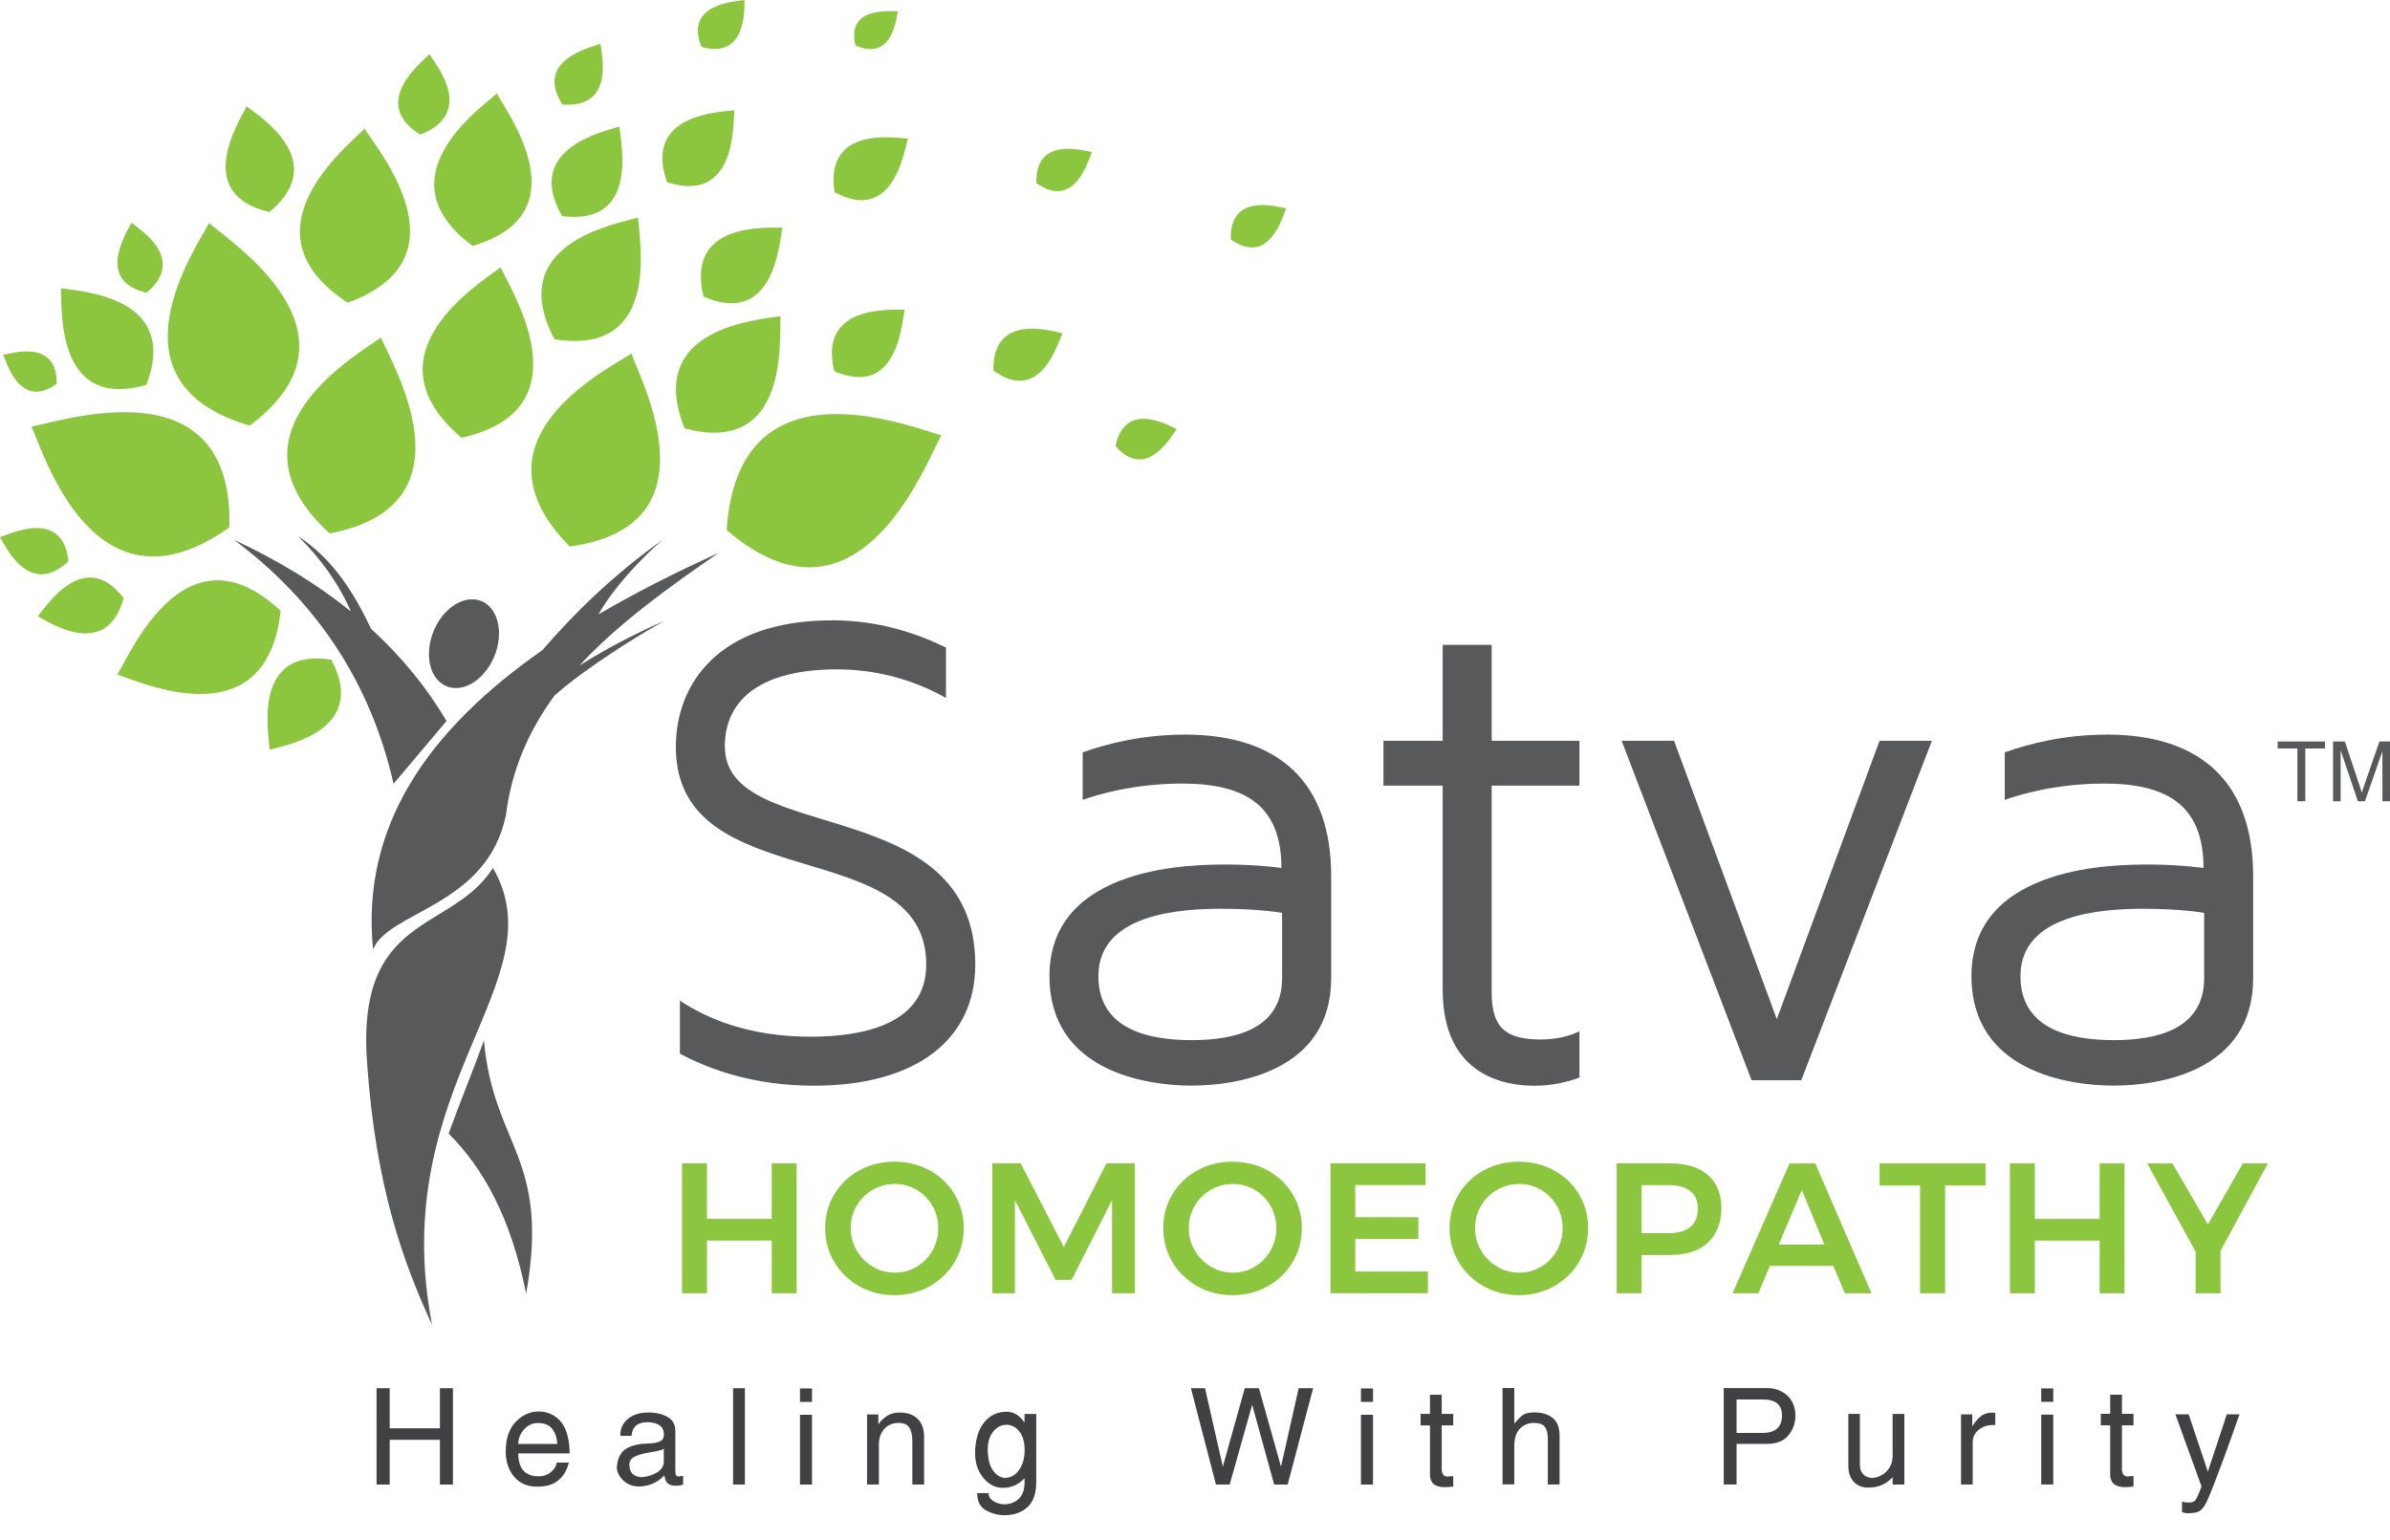
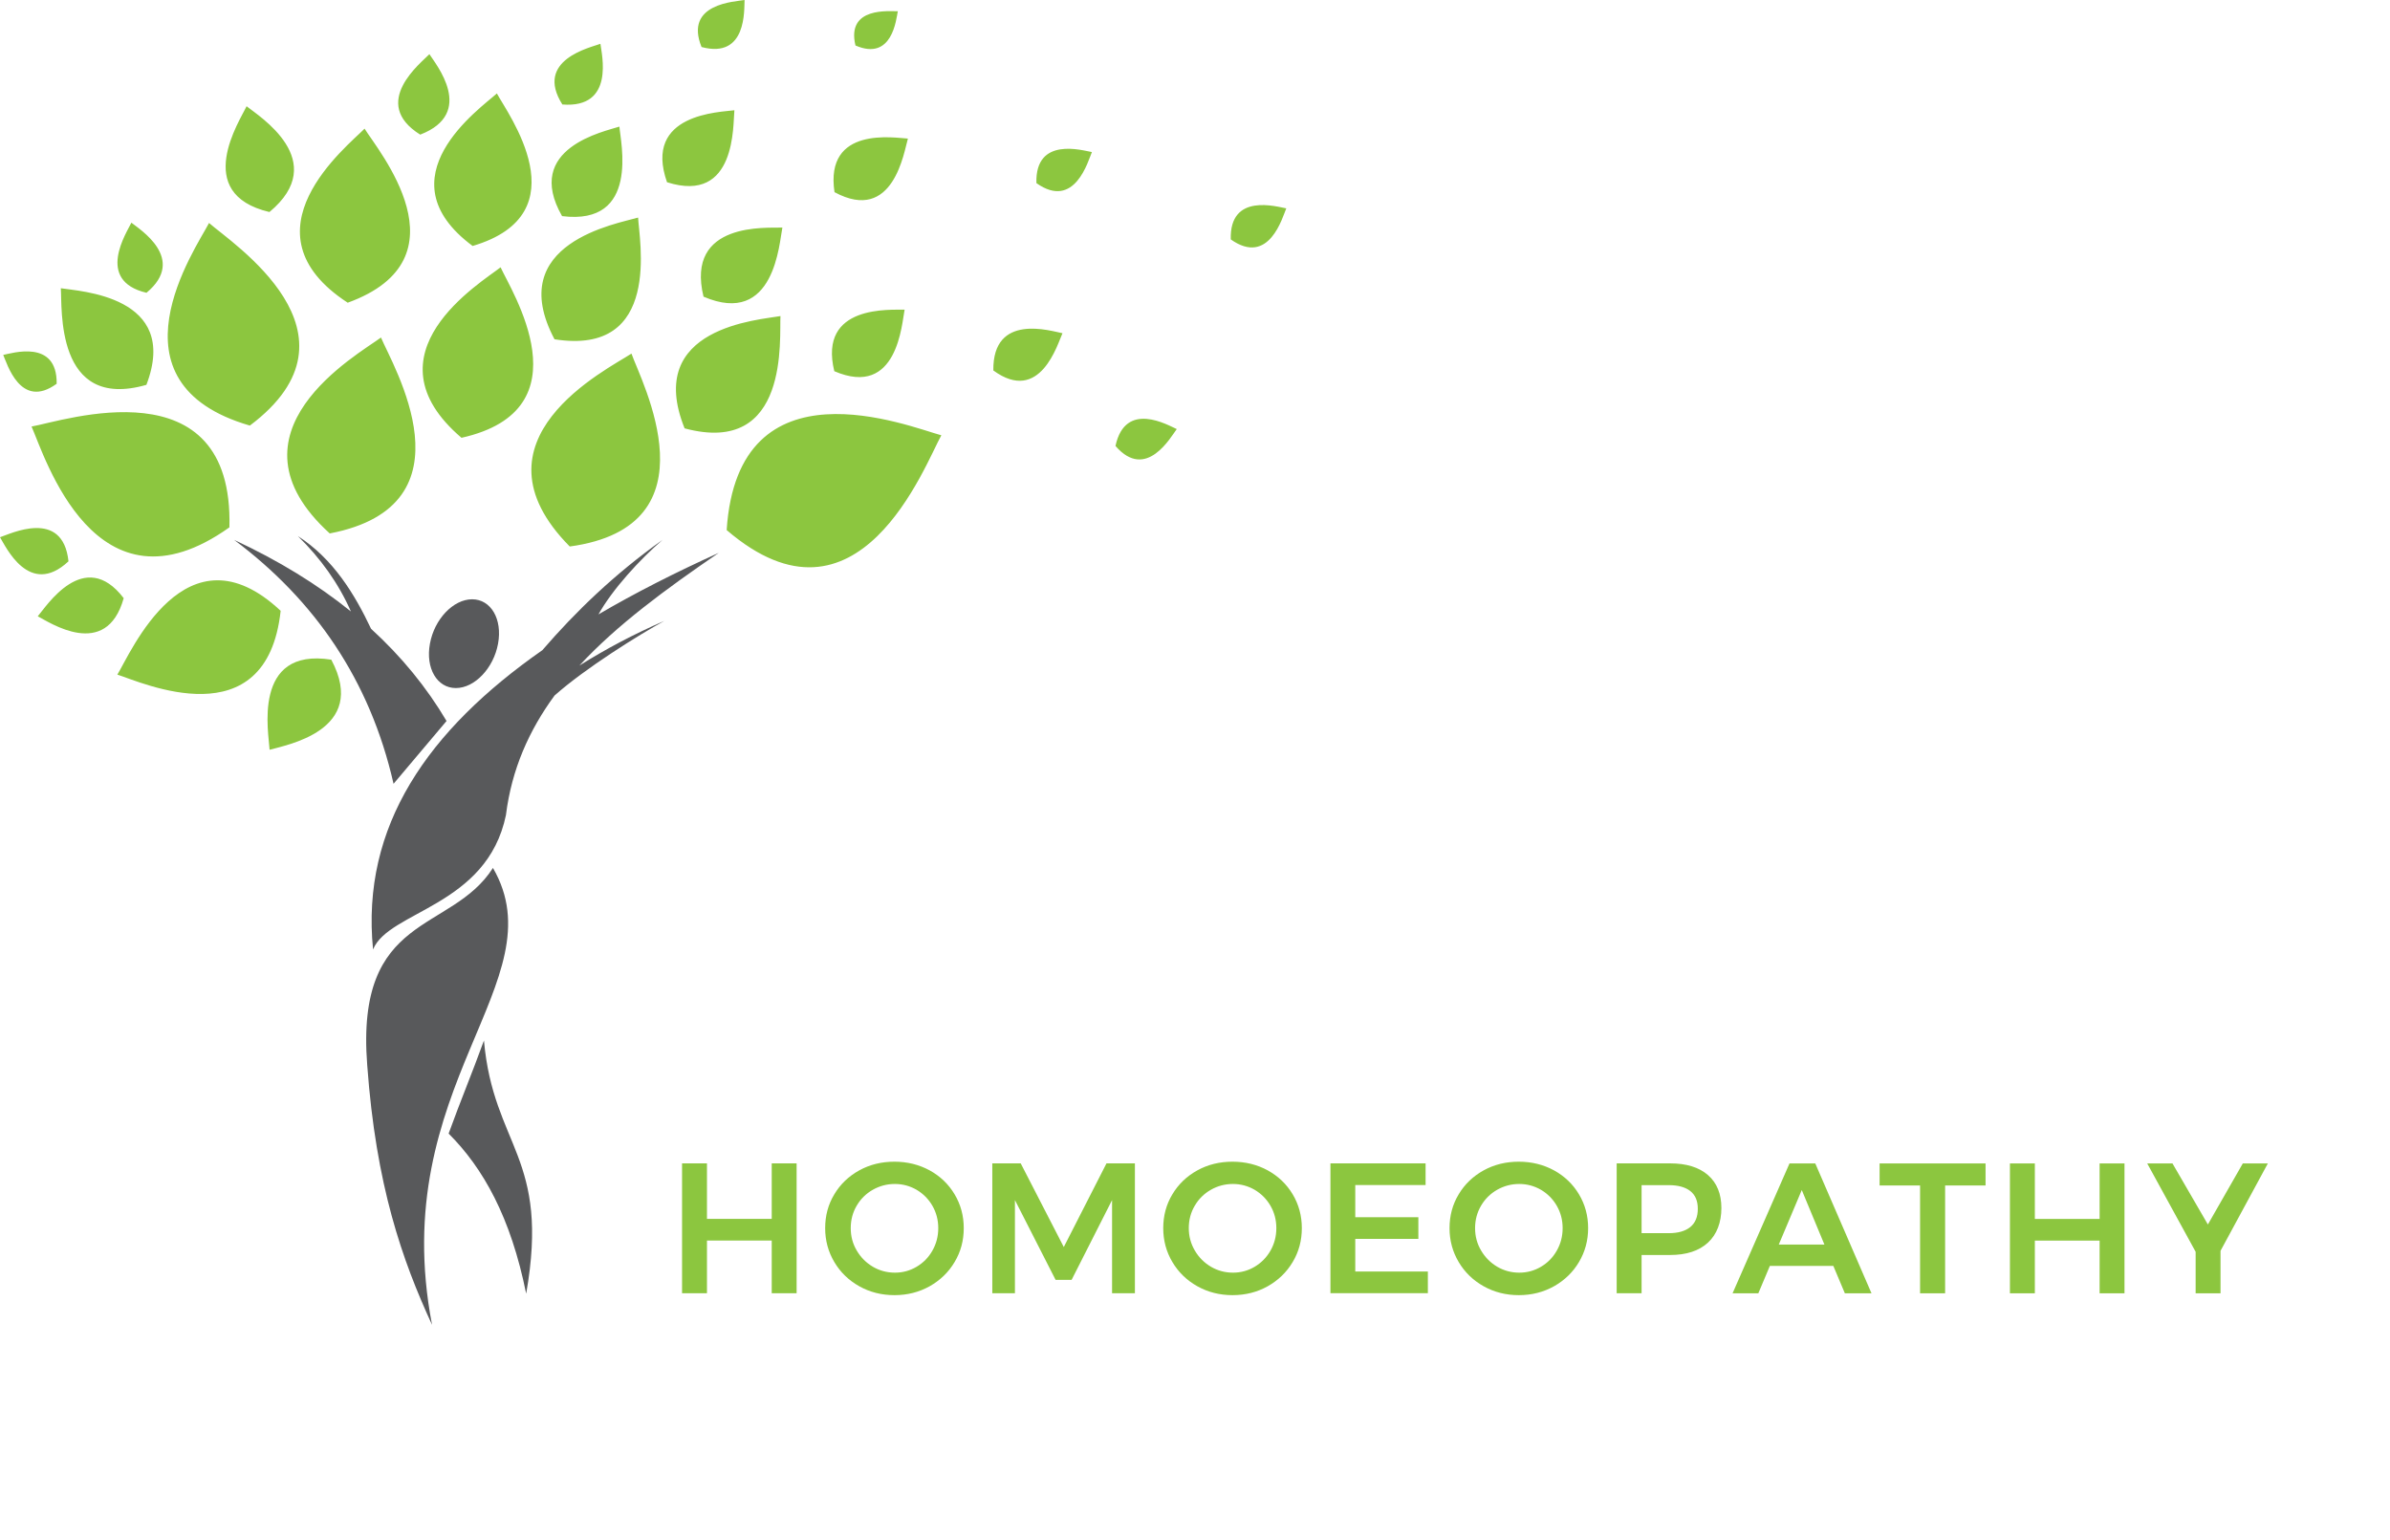
<svg xmlns="http://www.w3.org/2000/svg" width="90" height="58" viewBox="0 0 90 58" fill="none">
  <path fill-rule="evenodd" clip-rule="evenodd" d="M14.347 12.711C14.76 13.72 17.969 19.027 12.417 20.089C8.232 16.291 13.47 13.358 14.347 12.711ZM23.779 13.316C22.868 13.916 17.479 16.564 21.455 20.581C27.053 19.819 24.136 14.347 23.779 13.316ZM35.448 16.393C34.227 16.066 27.79 13.429 27.364 19.962C32.33 24.23 34.829 17.496 35.448 16.393ZM29.39 11.903C28.61 12.049 24.241 12.31 25.78 16.132C29.759 17.199 29.341 12.698 29.39 11.903ZM24.029 8.194C23.267 8.422 18.95 9.137 20.881 12.777C24.95 13.421 24.062 8.988 24.029 8.194ZM29.462 8.571C28.898 8.593 25.802 8.329 26.492 11.172C29.179 12.326 29.344 9.123 29.462 8.571ZM34.065 11.661C33.562 11.68 30.801 11.447 31.417 13.979C33.812 15.01 33.96 12.153 34.065 11.661ZM40.01 12.549C39.594 12.472 37.378 11.76 37.406 13.951C39.174 15.244 39.831 12.931 40.01 12.549ZM44.313 16.159C43.999 16.022 42.377 15.062 42.006 16.795C43.166 18.136 44.104 16.429 44.313 16.159ZM48.437 7.847C48.099 7.79 46.295 7.242 46.347 9.016C47.794 10.041 48.3 8.161 48.437 7.847ZM41.118 5.727C40.779 5.67 38.976 5.123 39.028 6.896C40.474 7.922 40.98 6.041 41.118 5.727ZM34.189 5.219C33.699 5.194 31.046 4.729 31.425 7.237C33.655 8.441 34.046 5.686 34.189 5.219ZM27.655 4.152C27.13 4.226 24.205 4.267 25.118 6.863C27.741 7.696 27.598 4.68 27.655 4.152ZM18.851 10.066C18.112 10.649 13.665 13.319 17.378 16.487C22.14 15.425 19.233 10.927 18.851 10.066ZM13.729 4.845C13.069 5.518 9.005 8.735 13.094 11.4C17.68 9.734 14.218 5.648 13.729 4.845ZM18.711 3.519C18.095 4.078 14.336 6.695 17.798 9.263C21.931 8.043 19.099 4.256 18.711 3.519ZM23.325 4.768C22.783 4.949 19.693 5.565 21.166 8.139C24.108 8.507 23.366 5.34 23.325 4.768ZM2.29 10.855C2.348 11.548 2.054 15.489 5.513 14.493C6.797 11.13 2.975 10.971 2.29 10.855ZM0.121 13.366C0.258 13.663 0.764 15.45 2.134 14.452C2.158 12.758 0.443 13.305 0.121 13.366ZM4.947 8.386C4.784 8.738 3.569 10.564 5.516 11.026C7.055 9.747 5.246 8.628 4.947 8.386ZM9.285 4.001C9.043 4.531 7.207 7.289 10.146 7.985C12.469 6.055 9.739 4.366 9.285 4.001ZM16.17 2.04C15.871 2.356 13.908 3.874 15.824 5.07C17.933 4.259 16.404 2.409 16.17 2.04ZM22.61 1.65C22.25 1.787 20.108 2.249 21.177 3.935C23.168 4.091 22.654 2.032 22.61 1.65ZM28.038 0C27.7 0.063 25.75 0.121 26.418 1.771C28.137 2.23 28.018 0.344 28.038 0ZM33.809 0.423C33.515 0.434 31.86 0.234 32.214 1.713C33.608 2.318 33.749 0.709 33.809 0.423ZM7.872 8.397C7.358 9.384 3.869 14.422 9.409 16.027C14.023 12.568 8.702 9.14 7.872 8.397ZM1.188 16.063C1.677 17.155 3.591 23.454 8.639 19.86C8.804 13.665 2.367 15.86 1.188 16.063ZM0 20.232C0.206 20.564 1.1 22.522 2.579 21.139C2.365 19.126 0.374 20.113 0 20.232ZM1.422 23.209C1.842 23.424 3.998 24.887 4.658 22.527C3.17 20.581 1.732 22.855 1.422 23.209ZM4.419 25.406C5.318 25.689 10.039 27.867 10.569 23.003C7 19.657 4.916 24.603 4.419 25.406ZM10.152 28.236C10.715 28.068 13.908 27.532 12.475 24.843C9.467 24.37 10.127 27.647 10.152 28.236Z" fill="#8CC63F" />
  <path fill-rule="evenodd" clip-rule="evenodd" d="M16.814 27.15C16.063 25.882 15.117 24.724 13.973 23.68C13.355 22.373 12.544 21.04 11.218 20.19C12.073 21.026 12.747 21.967 13.215 23.028C11.958 22.011 10.492 21.111 8.818 20.333C11.851 22.605 13.93 25.607 14.82 29.517C15.486 28.728 16.151 27.939 16.817 27.15M17.779 22.569C18.488 22.569 18.925 23.317 18.755 24.241C18.587 25.164 17.875 25.912 17.166 25.912C16.456 25.912 16.019 25.164 16.19 24.241C16.357 23.317 17.07 22.569 17.779 22.569ZM19.052 30.694C19.269 28.964 19.924 27.502 20.883 26.193C22.038 25.167 24.051 23.913 25.016 23.383C23.847 23.889 22.791 24.455 21.818 25.065C23.229 23.537 25.06 22.195 27.067 20.82C25.445 21.554 23.924 22.324 22.536 23.138C23.064 22.192 24.095 21.07 24.947 20.333C23.132 21.628 21.681 23.028 20.424 24.485C16.121 27.491 13.586 31.106 14.048 35.756C14.642 34.298 18.337 34.142 19.052 30.697V30.694ZM16.269 49.889C14.532 40.873 21.046 36.968 18.563 32.687C16.984 35.159 13.38 34.351 13.828 40.106C14.158 44.654 15.145 47.453 16.269 49.892V49.889ZM19.814 48.72C19.233 45.83 18.189 43.983 16.894 42.69C17.331 41.48 17.787 40.394 18.224 39.185C18.582 43.194 20.724 43.556 19.814 48.72Z" fill="#58595B" />
-   <path d="M83.002 36.839C83.002 38.786 81.182 39.171 79.596 39.171C78.009 39.171 76.084 38.786 76.084 36.762C76.084 34.406 79.186 34.224 80.723 34.224C82.158 34.224 83.002 34.378 83.002 34.378V36.839ZM79.337 27.666C77.748 27.666 76.442 27.999 75.493 28.332V30.125C75.98 29.946 77.39 29.509 79.235 29.509C81.542 29.509 82.978 30.279 82.978 32.687C82.978 32.687 82.081 32.558 80.926 32.558C79.772 32.558 74.239 32.533 74.239 36.759C74.239 40.372 77.929 40.884 79.596 40.884C81.262 40.884 84.847 40.372 84.847 36.836V32.992C84.847 29.509 82.925 27.664 79.337 27.664V27.666ZM70.778 27.898L66.909 38.379L63.04 27.898H61.066L65.96 40.683H67.83L72.749 27.898H70.775H70.778ZM56.172 29.588H59.477V27.898H56.172V24.285H54.327V27.898H52.097V29.588H54.327V37.276C54.327 40.557 56.735 40.889 57.786 40.889C58.426 40.889 58.99 40.76 59.477 40.581V38.838C59.092 39.017 58.633 39.146 58.017 39.146C56.658 39.146 56.172 38.659 56.172 37.378V29.588ZM48.28 36.839C48.28 38.786 46.46 39.171 44.873 39.171C43.287 39.171 41.362 38.786 41.362 36.762C41.362 34.406 44.464 34.224 46.001 34.224C47.436 34.224 48.28 34.378 48.28 34.378V36.839ZM44.615 27.666C43.026 27.666 41.72 27.999 40.771 28.332V30.125C41.258 29.946 42.668 29.509 44.513 29.509C46.82 29.509 48.255 30.279 48.255 32.687C48.255 32.687 47.359 32.558 46.207 32.558C45.055 32.558 39.52 32.533 39.52 36.759C39.52 40.372 43.21 40.884 44.876 40.884C46.542 40.884 50.128 40.372 50.128 36.836V32.992C50.128 29.509 48.206 27.664 44.618 27.664L44.615 27.666ZM27.293 28.128C27.293 26.231 28.805 25.208 31.521 25.208C33.265 25.208 34.672 25.747 35.621 26.284V24.386C34.519 23.847 33.083 23.361 31.343 23.361C26.987 23.361 25.45 25.822 25.45 28.126C25.45 33.839 34.879 31.329 34.879 36.325C34.879 38.58 32.495 39.042 30.523 39.042C28.192 39.042 26.602 38.349 25.604 37.683V39.682C26.809 40.323 28.475 40.887 30.653 40.887C34.469 40.887 36.726 39.171 36.726 36.325C36.726 29.792 27.298 31.868 27.298 28.126L27.293 28.128Z" fill="#58595B" />
  <path d="M85.4 43.815L83.618 47.106V48.706H82.681V47.142L80.858 43.815H81.809L83.142 46.114L84.457 43.815H85.4ZM75.688 43.815H76.626V45.905H79.065V43.815H80.002V48.706H79.065V46.721H76.626V48.706H75.688V43.815ZM70.78 43.815H74.77V44.645H73.247V48.706H72.304V44.645H70.78V43.815ZM66.983 46.87H68.702L67.849 44.816L66.983 46.87ZM69.472 48.706L69.037 47.673H66.648L66.213 48.706H65.243L67.387 43.815H68.358L70.475 48.706H69.469H69.472ZM62.837 46.441C63.191 46.441 63.461 46.364 63.651 46.21C63.84 46.056 63.934 45.828 63.934 45.525C63.934 45.223 63.84 45.003 63.651 44.854C63.461 44.706 63.191 44.632 62.837 44.632H61.817V46.441H62.837ZM62.886 43.812C63.502 43.812 63.978 43.958 64.316 44.252C64.654 44.546 64.822 44.962 64.822 45.495C64.822 46.028 64.654 46.487 64.316 46.798C63.978 47.109 63.502 47.263 62.886 47.263H61.817V48.704H60.879V43.812H62.886ZM57.208 44.588C56.911 44.588 56.634 44.662 56.378 44.807C56.122 44.953 55.919 45.154 55.77 45.41C55.622 45.663 55.547 45.943 55.547 46.251C55.547 46.559 55.622 46.84 55.776 47.098C55.927 47.354 56.13 47.557 56.383 47.706C56.636 47.854 56.914 47.928 57.211 47.928C57.508 47.928 57.777 47.854 58.028 47.706C58.281 47.557 58.479 47.354 58.624 47.098C58.77 46.842 58.844 46.559 58.844 46.251C58.844 45.943 58.77 45.663 58.624 45.41C58.479 45.157 58.278 44.956 58.028 44.807C57.775 44.662 57.502 44.588 57.211 44.588H57.208ZM57.194 43.749C57.678 43.749 58.121 43.859 58.52 44.076C58.919 44.296 59.232 44.596 59.46 44.978C59.688 45.36 59.804 45.784 59.804 46.251C59.804 46.718 59.688 47.142 59.46 47.527C59.232 47.912 58.919 48.214 58.52 48.44C58.121 48.663 57.681 48.775 57.194 48.775C56.708 48.775 56.268 48.663 55.869 48.44C55.471 48.217 55.157 47.912 54.929 47.527C54.701 47.142 54.585 46.718 54.585 46.251C54.585 45.784 54.698 45.36 54.929 44.978C55.157 44.596 55.471 44.296 55.869 44.076C56.268 43.856 56.708 43.749 57.194 43.749ZM50.098 43.812H53.683V44.629H51.035V45.839H53.411V46.655H51.035V47.884H53.769V48.701H50.1V43.809L50.098 43.812ZM46.427 44.588C46.13 44.588 45.852 44.662 45.597 44.807C45.341 44.953 45.138 45.154 44.989 45.41C44.84 45.663 44.766 45.943 44.766 46.251C44.766 46.559 44.843 46.84 44.995 47.098C45.146 47.354 45.349 47.557 45.602 47.706C45.855 47.854 46.133 47.928 46.43 47.928C46.727 47.928 46.996 47.854 47.246 47.706C47.497 47.557 47.697 47.354 47.843 47.098C47.989 46.842 48.063 46.559 48.063 46.251C48.063 45.943 47.989 45.663 47.843 45.41C47.697 45.157 47.497 44.956 47.246 44.807C46.993 44.662 46.721 44.588 46.43 44.588H46.427ZM46.413 43.749C46.897 43.749 47.34 43.859 47.739 44.076C48.137 44.296 48.451 44.596 48.679 44.978C48.907 45.36 49.023 45.784 49.023 46.251C49.023 46.718 48.91 47.142 48.679 47.527C48.451 47.912 48.137 48.214 47.739 48.44C47.34 48.663 46.9 48.775 46.413 48.775C45.927 48.775 45.487 48.663 45.088 48.44C44.689 48.217 44.376 47.912 44.148 47.527C43.919 47.142 43.804 46.718 43.804 46.251C43.804 45.784 43.917 45.36 44.148 44.978C44.376 44.596 44.689 44.296 45.088 44.076C45.487 43.856 45.927 43.749 46.413 43.749ZM37.367 43.812H38.437L40.059 46.963L41.667 43.812H42.737V48.704H41.877V45.195L40.353 48.2H39.751L38.219 45.195V48.704H37.367V43.812ZM33.696 44.588C33.399 44.588 33.122 44.662 32.866 44.807C32.61 44.953 32.407 45.154 32.258 45.41C32.11 45.663 32.036 45.943 32.036 46.251C32.036 46.559 32.11 46.84 32.264 47.098C32.415 47.354 32.618 47.557 32.871 47.706C33.124 47.854 33.402 47.928 33.699 47.928C33.996 47.928 34.266 47.854 34.516 47.706C34.769 47.557 34.967 47.354 35.112 47.098C35.258 46.842 35.332 46.559 35.332 46.251C35.332 45.943 35.258 45.663 35.112 45.41C34.967 45.157 34.766 44.956 34.516 44.807C34.263 44.662 33.991 44.588 33.699 44.588H33.696ZM33.683 43.749C34.167 43.749 34.609 43.859 35.008 44.076C35.407 44.296 35.72 44.596 35.948 44.978C36.176 45.36 36.292 45.784 36.292 46.251C36.292 46.718 36.179 47.142 35.948 47.527C35.72 47.912 35.407 48.214 35.008 48.44C34.609 48.663 34.169 48.775 33.683 48.775C33.196 48.775 32.756 48.663 32.357 48.44C31.959 48.217 31.645 47.912 31.417 47.527C31.189 47.142 31.073 46.718 31.073 46.251C31.073 45.784 31.186 45.36 31.417 44.978C31.645 44.596 31.959 44.296 32.357 44.076C32.756 43.856 33.196 43.749 33.683 43.749ZM25.684 43.812H26.622V45.902H29.061V43.812H29.998V48.704H29.061V46.718H26.622V48.704H25.684V43.812Z" fill="#8CC63F" />
-   <path d="M83.142 55.418L83.855 53.263H84.333C84.075 53.997 83.888 54.516 83.775 54.824C83.662 55.132 83.533 55.473 83.39 55.85C83.261 56.177 83.17 56.403 83.109 56.529C83.052 56.656 82.991 56.752 82.928 56.821C82.865 56.886 82.793 56.933 82.711 56.955C82.628 56.977 82.51 56.988 82.356 56.988C82.32 56.988 82.257 56.974 82.169 56.947V56.543C82.23 56.57 82.318 56.584 82.43 56.584C82.51 56.584 82.573 56.57 82.615 56.546C82.656 56.521 82.697 56.469 82.733 56.394C82.771 56.317 82.826 56.183 82.903 55.982L81.919 53.263H82.419L83.14 55.418H83.142ZM79.463 55.586V53.678H79.109V53.243H79.463V52.523H79.906V53.243H80.341V53.678H79.906V55.352C79.917 55.443 79.936 55.506 79.969 55.542C80.002 55.578 80.049 55.597 80.112 55.605C80.22 55.592 80.297 55.586 80.341 55.586V55.985C80.192 55.998 80.085 56.004 80.019 56.004C79.854 56.004 79.725 55.971 79.629 55.905C79.532 55.839 79.477 55.732 79.463 55.583V55.586ZM76.865 53.276H77.319V55.905H76.865V53.276ZM76.865 52.286H77.319V52.792H76.865V52.286ZM73.846 55.905V53.265H74.269V53.714C74.379 53.535 74.501 53.403 74.624 53.312C74.751 53.224 74.921 53.186 75.136 53.205V53.669C74.905 53.65 74.704 53.703 74.536 53.826C74.368 53.95 74.286 54.118 74.286 54.327V55.905H73.841H73.846ZM69.603 55.234V53.246H70.038V55.16C70.038 55.322 70.082 55.443 70.167 55.526C70.252 55.608 70.357 55.652 70.483 55.66C70.516 55.655 70.558 55.649 70.604 55.649C70.72 55.624 70.827 55.578 70.926 55.509C71.028 55.438 71.11 55.347 71.174 55.231C71.237 55.116 71.27 54.987 71.27 54.844V53.249H71.712V55.908H71.27V55.63C71.033 55.891 70.731 56.023 70.357 56.023C70.129 56.023 69.944 55.952 69.81 55.806C69.672 55.66 69.606 55.471 69.606 55.237L69.603 55.234ZM65.394 54.376V55.905H64.91V52.275H66.535C66.747 52.275 66.936 52.319 67.101 52.41C67.269 52.498 67.393 52.622 67.481 52.781C67.566 52.941 67.61 53.114 67.61 53.301C67.61 53.59 67.522 53.843 67.346 54.054C67.17 54.269 66.901 54.376 66.535 54.376H65.394ZM65.394 52.702V53.964H66.367C66.859 53.964 67.104 53.744 67.104 53.304C67.104 52.902 66.865 52.704 66.386 52.704H65.391L65.394 52.702ZM58.729 54.115V55.905H58.286V54.178C58.286 53.986 58.25 53.84 58.176 53.738C58.102 53.636 57.967 53.587 57.766 53.587C57.557 53.587 57.382 53.658 57.239 53.799C57.096 53.939 57.024 54.162 57.024 54.464V55.902H56.581V52.273H57.024V53.614C57.164 53.447 57.28 53.334 57.365 53.276C57.45 53.219 57.599 53.191 57.808 53.191C58.066 53.191 58.286 53.26 58.465 53.395C58.644 53.532 58.731 53.769 58.731 54.109L58.729 54.115ZM53.848 55.589V53.681H53.496V53.246H53.848V52.526H54.291V53.246H54.725V53.681H54.291V55.355C54.302 55.446 54.321 55.509 54.354 55.545C54.387 55.581 54.434 55.6 54.497 55.608C54.604 55.594 54.681 55.589 54.725 55.589V55.987C54.577 56.001 54.47 56.007 54.404 56.007C54.239 56.007 54.109 55.974 54.013 55.908C53.917 55.842 53.862 55.734 53.848 55.586V55.589ZM51.25 53.279H51.703V55.908H51.25V53.279ZM51.25 52.289H51.703V52.795H51.25V52.289ZM46.303 55.908H45.789L44.846 52.278H45.377L46.048 55.234L46.875 52.278H47.406L48.239 55.234L48.904 52.278H49.449L48.489 55.908H47.981L47.153 52.9L46.306 55.908H46.303ZM37.194 54.555C37.194 54.915 37.26 55.187 37.389 55.371C37.518 55.556 37.675 55.652 37.856 55.66C37.884 55.655 37.909 55.649 37.934 55.649C38.118 55.622 38.275 55.514 38.398 55.325C38.522 55.135 38.585 54.89 38.585 54.596C38.585 54.384 38.549 54.206 38.478 54.06C38.407 53.914 38.313 53.807 38.197 53.738C38.082 53.672 37.961 53.645 37.837 53.661C37.667 53.678 37.516 53.766 37.392 53.925C37.265 54.085 37.202 54.294 37.197 54.552L37.194 54.555ZM36.718 54.676C36.732 54.206 36.845 53.834 37.059 53.568C37.274 53.301 37.557 53.166 37.914 53.166C38.17 53.166 38.393 53.301 38.58 53.571V53.249H39.022V55.792C39.022 56.243 38.91 56.568 38.684 56.766C38.459 56.964 38.175 57.062 37.832 57.062C37.59 57.062 37.356 57.002 37.133 56.881C36.911 56.76 36.798 56.543 36.798 56.229H37.232C37.221 56.345 37.276 56.441 37.392 56.521C37.507 56.601 37.645 56.645 37.804 56.653C38.024 56.653 38.209 56.584 38.357 56.452C38.505 56.317 38.582 56.108 38.582 55.825V55.669C38.354 55.91 38.085 56.031 37.774 56.031C37.463 56.031 37.224 55.899 37.015 55.638C36.806 55.377 36.707 55.055 36.721 54.676H36.718ZM32.651 55.908V53.268H33.075V53.65C33.116 53.565 33.207 53.469 33.353 53.359C33.498 53.249 33.68 53.194 33.897 53.197C34.186 53.199 34.408 53.282 34.565 53.441C34.722 53.601 34.799 53.826 34.799 54.115V55.905H34.356V54.269C34.356 54.06 34.321 53.895 34.246 53.771C34.172 53.648 34.037 53.587 33.837 53.587C33.611 53.587 33.432 53.664 33.298 53.815C33.163 53.967 33.097 54.159 33.097 54.395V55.905H32.654L32.651 55.908ZM30.125 53.279H30.578V55.908H30.125V53.279ZM30.125 52.289H30.578V52.795H30.125V52.289ZM28.051 52.278V55.908H27.606V52.278H28.051ZM24.994 54.555C24.961 54.599 24.807 54.643 24.538 54.684C24.265 54.725 24.053 54.783 23.902 54.855C23.748 54.926 23.682 55.053 23.704 55.237C23.732 55.487 23.886 55.616 24.169 55.63C24.367 55.616 24.554 55.559 24.733 55.457C24.909 55.355 24.997 55.212 24.997 55.031V54.558L24.994 54.555ZM23.237 55.196C23.253 54.981 23.325 54.802 23.451 54.662C23.578 54.522 23.812 54.428 24.155 54.376C24.279 54.371 24.405 54.362 24.538 54.354C24.667 54.346 24.777 54.318 24.867 54.272C24.958 54.225 25.002 54.142 25.002 54.024C25.002 53.727 24.799 53.573 24.392 53.559C24.012 53.559 23.809 53.73 23.781 54.074H23.366C23.35 53.942 23.377 53.807 23.451 53.667C23.526 53.526 23.644 53.414 23.806 53.326C23.968 53.238 24.169 53.194 24.408 53.194C24.697 53.194 24.942 53.249 25.137 53.361C25.335 53.474 25.431 53.648 25.431 53.884V55.388C25.431 55.465 25.439 55.52 25.453 55.55C25.47 55.581 25.503 55.6 25.558 55.605C25.618 55.592 25.673 55.583 25.725 55.581V55.902C25.676 55.935 25.577 55.952 25.434 55.952C25.175 55.952 25.038 55.82 25.021 55.559C24.771 55.828 24.455 55.968 24.073 55.982C23.834 55.982 23.636 55.908 23.473 55.756C23.314 55.608 23.231 55.435 23.223 55.239C23.229 55.226 23.234 55.209 23.234 55.19L23.237 55.196ZM19.517 54.379H20.985C20.974 54.151 20.911 53.961 20.795 53.812C20.68 53.664 20.498 53.59 20.254 53.59C20.056 53.59 19.882 53.669 19.737 53.829C19.591 53.989 19.517 54.17 19.517 54.376V54.379ZM20.966 55.08H21.419C21.403 55.179 21.356 55.297 21.282 55.44C21.208 55.583 21.095 55.704 20.947 55.806C20.77 55.927 20.531 55.987 20.226 55.987C19.819 55.987 19.508 55.833 19.291 55.523C19.126 55.283 19.044 54.998 19.044 54.665C19.044 54.17 19.176 53.791 19.437 53.529C19.555 53.408 19.687 53.315 19.833 53.252C19.979 53.188 20.133 53.155 20.295 53.155C20.493 53.155 20.677 53.205 20.845 53.304C21.012 53.403 21.147 53.543 21.243 53.724C21.381 53.994 21.45 54.329 21.45 54.734H19.517C19.517 55.308 19.772 55.597 20.284 55.597C20.476 55.597 20.636 55.539 20.762 55.424C20.892 55.308 20.957 55.193 20.963 55.077L20.966 55.08ZM16.566 53.788V52.278H17.056V55.908H16.566V54.222H14.675V55.908H14.18V52.278H14.675V53.788H16.566Z" fill="#414042" />
-   <path d="M87.855 30.174V27.925H88.301L88.831 29.517C88.881 29.666 88.917 29.775 88.939 29.85C88.963 29.767 89.005 29.646 89.06 29.489L89.601 27.925H90V30.174H89.714V28.293L89.057 30.174H88.79L88.141 28.258V30.174H87.855ZM86.513 30.174V28.189H85.771V27.925H87.553V28.189H86.811V30.174H86.511H86.513Z" fill="#58595B" />
</svg>